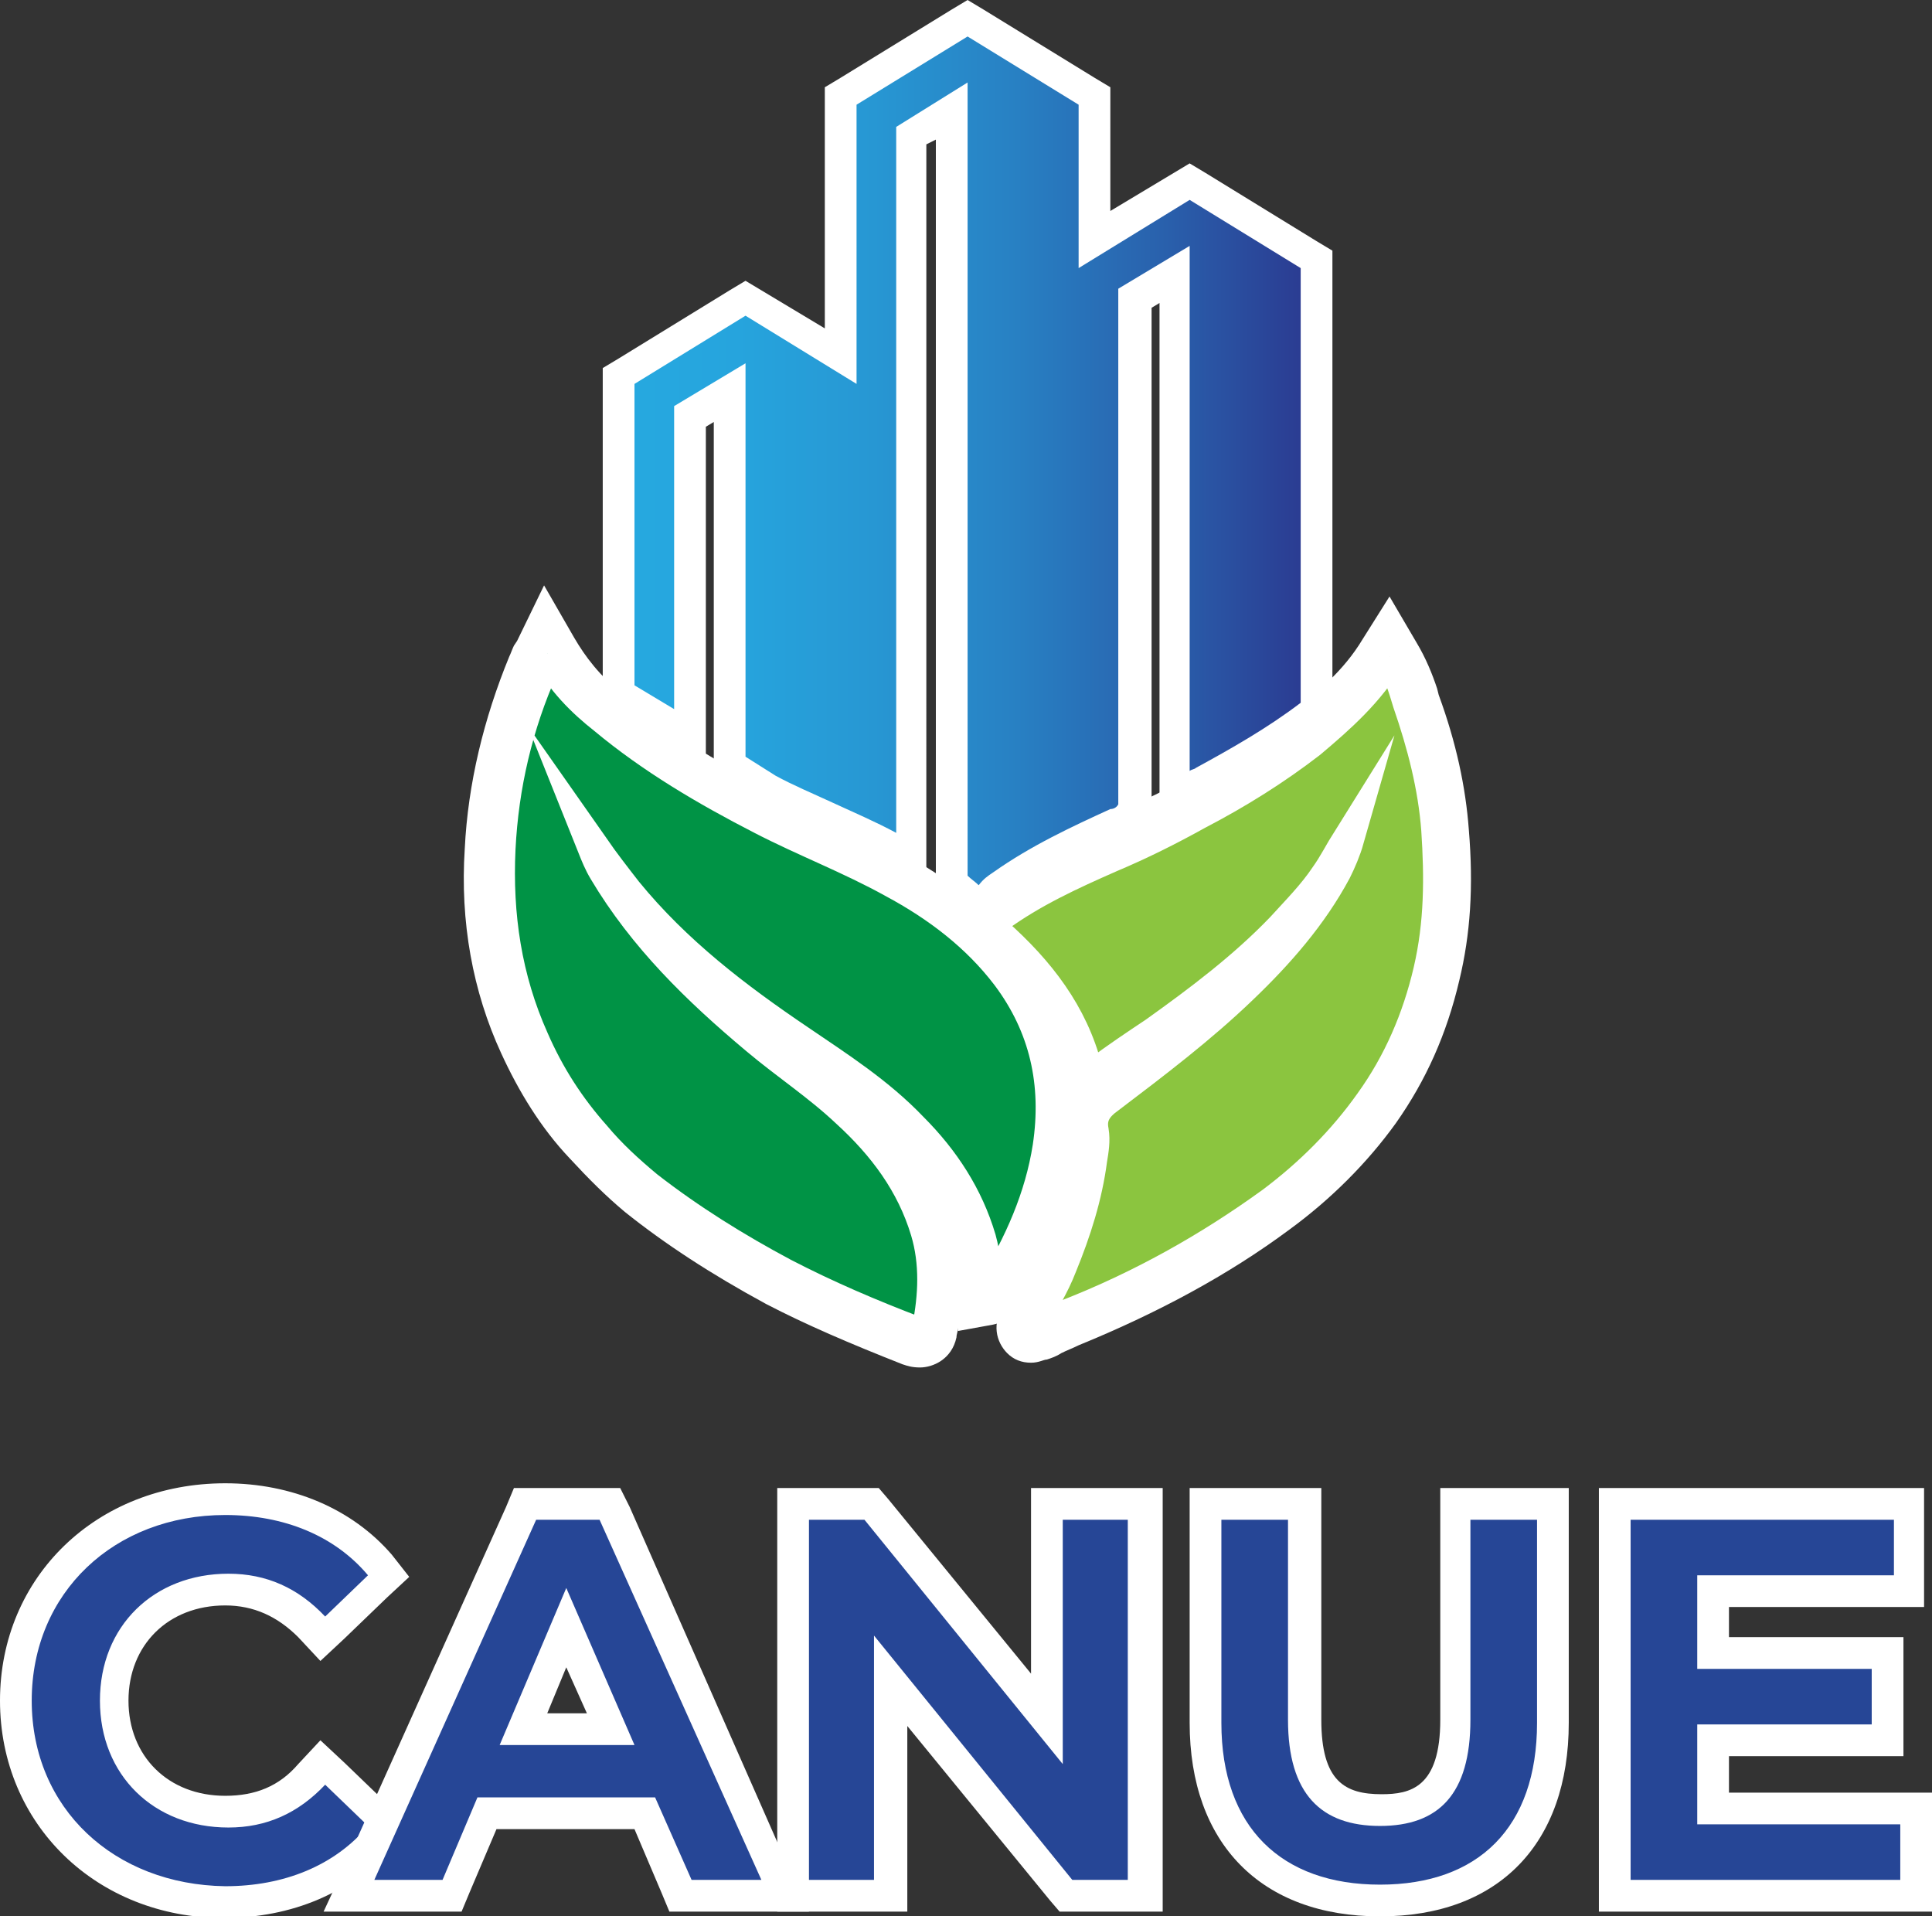
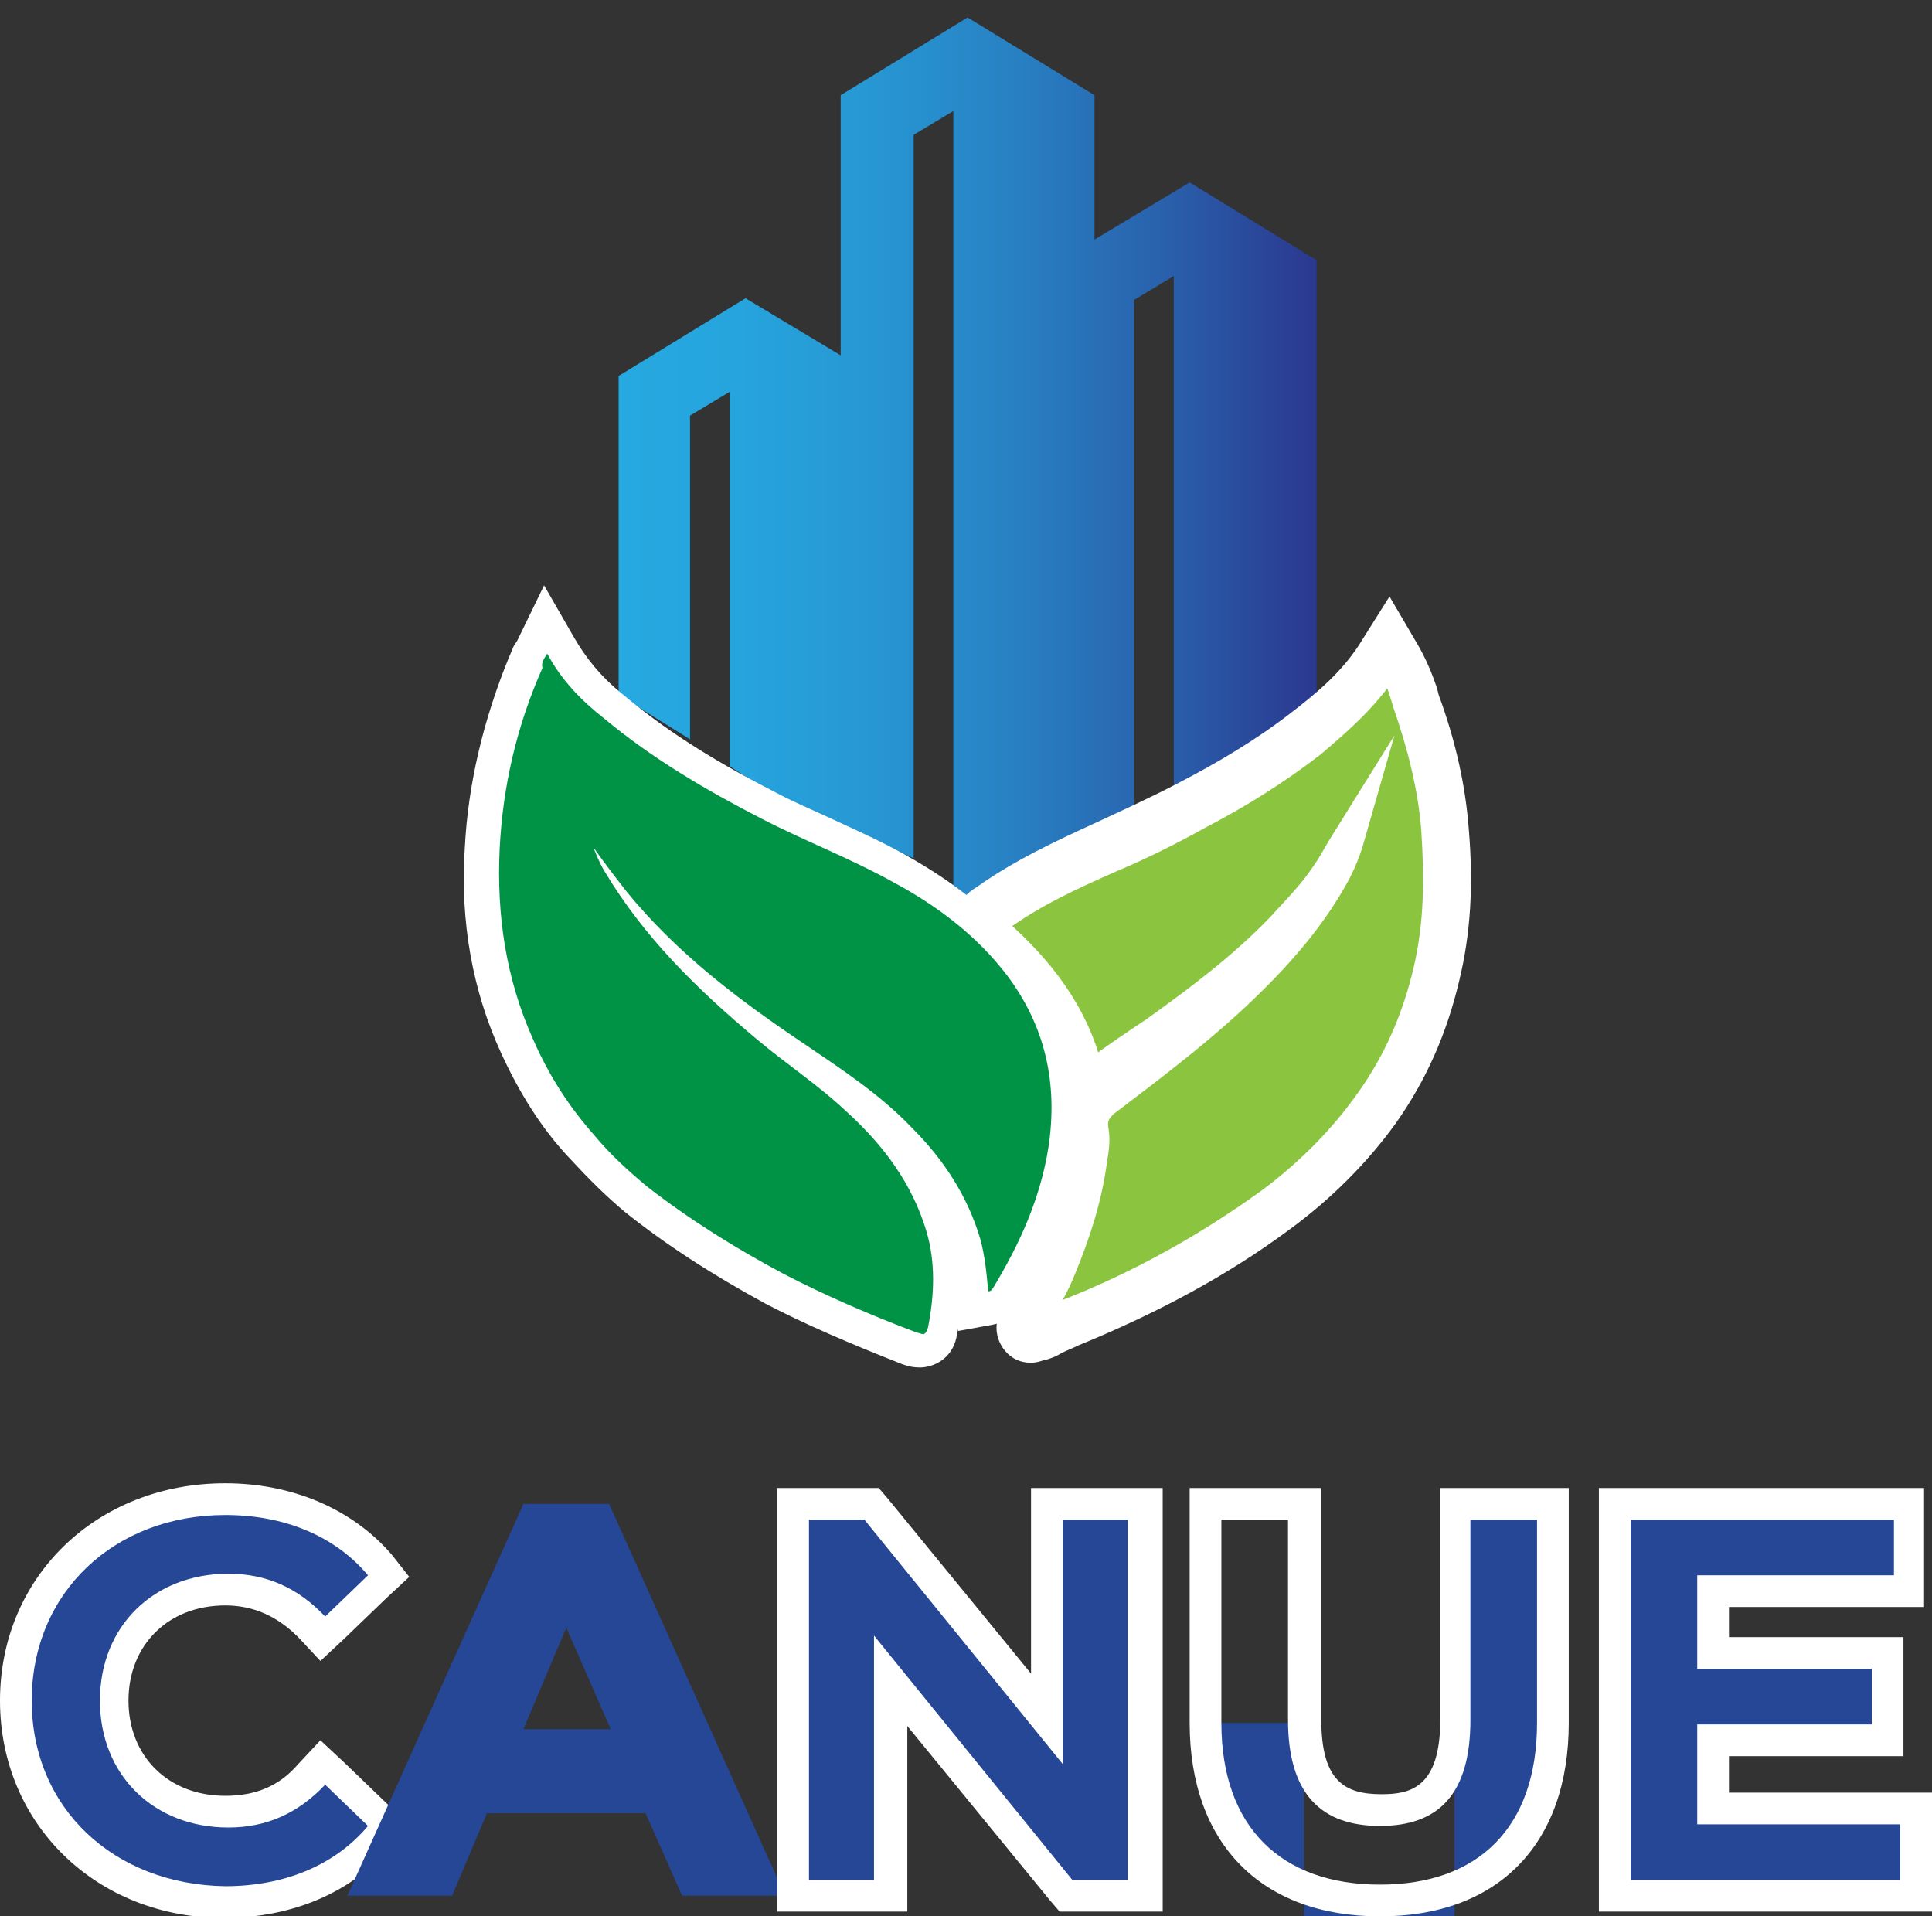
<svg xmlns="http://www.w3.org/2000/svg" id="Layer_2_00000117675226410529829350000010855649907978868127_" x="0px" y="0px" viewBox="0 0 121.8 120.8" style="enable-background:new 0 0 121.8 120.8;" xml:space="preserve">
  <rect x="0" y="0" width="121.8" height="120.8" fill="#333333" stroke="none" />
  <style type="text/css">	.st0{fill:#264696;}	.st1{fill:#FFFFFF;}	.st2{fill-rule:evenodd;clip-rule:evenodd;fill:url(#SVGID_1_);}	.st3{fill:#8BC53F;}	.st4{fill:#8BC53F;stroke:#FFFFFF;stroke-width:2;stroke-miterlimit:10;}	.st5{fill:#009345;}	.st6{fill:#009345;stroke:#FFFFFF;stroke-width:2;stroke-miterlimit:10;}</style>
  <g>
    <g>
      <g>
        <path class="st0" d="M14.1,119.8c-7.5,0-13.1-5.4-13.1-12.7c0-7.3,5.5-12.7,13.2-12.7c4,0,7.5,1.5,9.7,4.1l0.6,0.7l-4.2,3.9    l-0.7-0.7c-1.4-1.6-3.2-2.3-5.3-2.3c-4.2,0-7.1,2.9-7.1,7s2.9,7,7.1,7c2.1,0,3.9-0.8,5.3-2.4l0.7-0.8l4.1,4l-0.6,0.7    C21.6,118.4,18.1,119.8,14.1,119.8z" />
        <path class="st1" d="M14.2,95.5c3.7,0,6.9,1.3,9,3.8l-2.7,2.6c-1.7-1.8-3.7-2.7-6.1-2.7c-4.7,0-8.1,3.3-8.1,8c0,4.7,3.4,8,8.1,8    c2.4,0,4.4-0.9,6.1-2.7l2.7,2.6c-2.1,2.5-5.3,3.8-9,3.8C7.2,118.8,2,114,2,107.2C2,100.4,7.2,95.5,14.2,95.5 M14.2,93.5    C6.1,93.5,0,99.4,0,107.2c0,7.8,6.1,13.7,14.1,13.7c4.3,0,8.1-1.6,10.5-4.5l1.2-1.4l-1.4-1.3l-2.7-2.6l-1.5-1.4l-1.4,1.5    c-1.2,1.4-2.7,2-4.6,2c-3.6,0-6.1-2.5-6.1-6s2.5-6,6.1-6c1.8,0,3.3,0.7,4.6,2l1.4,1.5l1.5-1.4l2.7-2.6l1.4-1.3L24.7,98    C22.2,95.1,18.4,93.5,14.2,93.5L14.2,93.5z" />
      </g>
      <g>
        <path class="st0" d="M43,119.5l-2.3-5.2h-10l-2.2,5.2h-6.6l11.1-24.7h5.4l11.1,24.7H43z M38.5,109l-2.8-6.4L33,109H38.5z" />
-         <path class="st1" d="M37.8,95.8l10.2,22.7h-4.4l-2.3-5.2H30.1l-2.2,5.2h-4.3l10.2-22.7H37.8 M31.5,110H40l-4.3-9.9L31.5,110     M39.1,93.8h-1.3h-4.1h-1.3L31.9,95l-10.2,22.7l-1.3,2.8h3.1h4.3h1.3l0.5-1.2l1.7-4h8.7l1.7,4l0.5,1.2h1.3h4.4h3.1l-1.3-2.8    L39.7,95L39.1,93.8L39.1,93.8z M34.5,108l1.2-2.9L37,108H34.5L34.5,108z" />
      </g>
      <g>
        <polygon class="st0" points="67.2,119.5 56.2,106 56.2,119.5 50,119.5 50,94.8 54.9,94.8 66,108.4 66,94.8 72.1,94.8 72.1,119.5        " />
        <path class="st1" d="M71.1,95.8v22.7h-3.5l-12.5-15.4v15.4H51V95.8h3.5L67,111.2V95.8H71.1 M73.1,93.8h-2H67h-2v2v9.7l-9-11    l-0.6-0.7h-1H51h-2v2v22.7v2h2h4.2h2v-2v-9.7l9,11l0.6,0.7h1h3.5h2v-2V95.8V93.8L73.1,93.8z" />
      </g>
      <g>
-         <path class="st0" d="M87,119.8c-6.9,0-11-4.2-11-11.2V94.8h6.2v13.6c0,3.9,1.5,5.7,4.8,5.7c2.2,0,4.7-0.6,4.7-5.7V94.8h6.1v13.8    C97.9,115.7,93.8,119.8,87,119.8z" />
+         <path class="st0" d="M87,119.8c-6.9,0-11-4.2-11-11.2h6.2v13.6c0,3.9,1.5,5.7,4.8,5.7c2.2,0,4.7-0.6,4.7-5.7V94.8h6.1v13.8    C97.9,115.7,93.8,119.8,87,119.8z" />
        <path class="st1" d="M96.9,95.8v12.8c0,6.6-3.7,10.2-9.9,10.2c-6.2,0-10-3.6-10-10.2V95.8h4.2v12.6c0,4.7,2.1,6.7,5.8,6.7    s5.7-2,5.7-6.7V95.8H96.9 M98.9,93.8h-2h-4.1h-2v2v12.6c0,4.3-1.9,4.7-3.7,4.7c-2.3,0-3.8-0.8-3.8-4.7V95.8v-2h-2H77h-2v2v12.8    c0,7.6,4.5,12.2,12,12.2c7.5,0,11.9-4.6,11.9-12.2V95.8V93.8L98.9,93.8z" />
      </g>
      <g>
        <polygon class="st0" points="101.8,119.5 101.8,94.8 120.4,94.8 120.4,100.4 108,100.4 108,104.3 119,104.3 119,109.7 108,109.7     108,114 120.8,114 120.8,119.5    " />
        <path class="st1" d="M119.4,95.8v3.5H107v5.9h11v3.5h-11v6.3h12.8v3.5h-17V95.8H119.4 M121.4,93.8h-2h-16.6h-2v2v22.7v2h2h17h2    v-2V115v-2h-2H109v-2.3h9h2v-2v-3.5v-2h-2h-9v-1.9h10.3h2v-2v-3.5V93.8L121.4,93.8z" />
      </g>
    </g>
    <g>
      <linearGradient id="SVGID_1_" gradientUnits="userSpaceOnUse" x1="39.024" y1="29.235" x2="83.035" y2="29.235">
        <stop offset="0" style="stop-color:#26A9E0" />
        <stop offset="0.171" style="stop-color:#26A4DD" />
        <stop offset="0.365" style="stop-color:#2797D3" />
        <stop offset="0.571" style="stop-color:#2880C3" />
        <stop offset="0.784" style="stop-color:#2960AC" />
        <stop offset="1" style="stop-color:#2B388F" />
      </linearGradient>
      <path class="st2" d="M61.1,56.6c-0.2-0.2-0.4-0.3-0.6-0.5l-0.4-0.3l0-0.5V7l-2.5,1.5v45.6L56,53.4c-1.4-0.7-2.8-1.4-4-1.9   c-1.3-0.6-2.5-1.1-3.7-1.7L46,48.3V24.7l-2.5,1.5v20.4L39,43.8V23.7l8-4.9l6,3.6V6l8-4.9L69,6v9.1l6-3.6l8,4.9v28.5l-0.4,0.3   c-2.3,1.7-4.7,3.1-6.7,4.2l-1.9,1v-33l-2.5,1.5v32.6l-1.1,0.5c-2.4,1.1-4.9,2.3-7.2,3.9c-0.2,0.1-0.5,0.3-0.7,0.6l-0.6,0.8   L61.1,56.6z" />
-       <path class="st1" d="M61,2.3l7,4.3v10.3l7-4.3v0l7,4.3v27.4c-2.1,1.6-4.4,2.9-6.6,4.1c-0.1,0.1-0.3,0.1-0.4,0.2V15.5l-4.5,2.7   v32.5C70.4,50.9,70.2,51,70,51c-2.4,1.1-5,2.3-7.4,4c-0.3,0.2-0.6,0.4-0.9,0.8c-0.2-0.2-0.5-0.4-0.7-0.6V5.2L56.5,8v44.5   c-1.3-0.7-2.7-1.3-4-1.9c-1.3-0.6-2.5-1.1-3.6-1.7L47,47.7V22.9l-4.5,2.7v19.1L40,43.2v-19l7-4.3l7,4.3V6.6L61,2.3 M61,0l-1,0.6   l-7,4.3l-1,0.6v1.1v14.1l-4-2.4l-1-0.6l-1,0.6l-7,4.3l-1,0.6v1.1v19v1.1l0.9,0.6l2.5,1.6l3.1,2v-3.7v-18l0.5-0.3v21.2v1.1l0.9,0.6   l1.8,1.2l0.1,0.1l0.1,0c1.2,0.6,2.4,1.2,3.7,1.8c1.2,0.5,2.5,1.2,3.9,1.9l2.9,1.5v-3.3V9.1L59,8.8v46.5v1l0.8,0.6l0.1,0   c0.2,0.2,0.4,0.3,0.6,0.5l1.6,1.3l1.3-1.7c0.1-0.1,0.3-0.3,0.4-0.4c2.2-1.6,4.7-2.8,7.1-3.8l0.3-0.1l0.2-0.1l1.2-0.5v-1.3V19.4   l0.5-0.3v29.5V52l2.9-1.6l0.1-0.1c0.1,0,0.2-0.1,0.3-0.1c2.1-1.1,4.5-2.5,6.8-4.3l0.8-0.6v-1V16.9v-1.1l-1-0.6l-7-4.3l-1-0.6   l-1,0.6l-4,2.4V6.6V5.5l-1-0.6l-7-4.3L61,0L61,0z" />
    </g>
    <g>
      <g>
        <g>
-           <path class="st3" d="M65,84.8c-0.3,0-0.6-0.1-0.8-0.3c-0.4-0.3-0.6-1-0.1-1.7c0.8-1.3,1.4-2.4,1.8-3.4c1-2.3,1.6-4.4,1.8-6.4     c0-0.1,0-0.3,0.1-0.4c0.1-0.4,0.1-0.8,0-1.1c-0.3-1.4,0.5-2.3,1-2.8c-0.1,0-0.1,0-0.2,0c-0.4,0-1-0.2-1.3-1.2     c-0.8-3-2.6-5.7-5.3-8.1c-0.4-0.3-0.8-0.7-0.8-1.3c0-0.6,0.5-1,0.9-1.3c2.3-1.7,4.8-2.9,7.2-3.9c1.5-0.7,3.5-1.6,5.5-2.6     c2.3-1.3,4.7-2.7,7-4.4c1.7-1.3,3.5-2.9,4.8-5l0.8-1.4l0.9,1.4c0.6,0.9,0.9,1.8,1.2,2.7l0.1,0.4c1,3,1.6,5.7,1.8,8.3     c0.3,3.5,0.1,6.5-0.6,9.2c-0.8,3.3-2.1,6.1-3.9,8.7c-1.7,2.4-3.9,4.6-6.4,6.5c-3.9,2.9-8.3,5.3-13.1,7.2c-0.4,0.1-2,0.8-2,0.8     C65.5,84.7,65.3,84.8,65,84.8z" />
          <path class="st1" d="M87.6,41.4c0.6,0.9,0.9,1.9,1.2,2.9c0.9,2.6,1.6,5.3,1.8,8c0.2,3,0.2,5.9-0.5,8.9c-0.7,3-1.9,5.8-3.7,8.3     c-1.7,2.4-3.8,4.5-6.2,6.3c-4,2.9-8.3,5.3-12.9,7.1c-0.7,0.3-1.3,0.5-2,0.8c-0.1,0-0.2,0.1-0.3,0.1c0,0-0.1,0-0.1,0     c-0.2-0.1,0-0.3,0.1-0.4c0.7-1.2,1.4-2.3,1.9-3.6c0.9-2.2,1.6-4.4,1.9-6.7c0.1-0.6,0.2-1.2,0.1-1.8c-0.2-1,0.3-1.6,1-2.1     c2.9-2.2,5.8-4.4,8.4-6.9c2.3-2.2,4.4-4.6,5.9-7.4c0.3-0.6,0.6-1.3,0.8-2c-0.5,0.8-0.9,1.6-1.4,2.3c-0.8,1.2-1.8,2.2-2.8,3.3     c-2.4,2.5-5.2,4.6-8,6.6c-1.2,0.8-2.4,1.6-3.6,2.5c-0.2,0.1-0.3,0.2-0.4,0.2c-0.1,0-0.2-0.1-0.3-0.4c-0.9-3.5-3-6.2-5.7-8.6     c-0.6-0.5-0.6-0.5,0.1-1c2.2-1.6,4.6-2.7,7.1-3.8c1.9-0.8,3.7-1.7,5.5-2.7c2.5-1.3,4.9-2.8,7.1-4.5     C84.5,45.2,86.3,43.6,87.6,41.4 M87.6,37.6l-1.7,2.7c-1.2,2-2.9,3.4-4.6,4.7c-2.2,1.7-4.6,3.1-6.9,4.3c-1.9,1-3.9,1.9-5.4,2.6     c-2.4,1.1-5,2.3-7.4,4c-0.5,0.3-1.3,0.9-1.3,2c0,1.1,0.7,1.8,1.1,2.1c2.6,2.3,4.3,4.7,5,7.6c0.2,0.6,0.5,1.1,0.8,1.3     c-0.4,0.6-0.6,1.5-0.4,2.5c0,0.1,0,0.5-0.1,0.8c0,0.1,0,0.3-0.1,0.4C66.5,74.8,66,76.8,65,79c-0.4,1-1,2-1.7,3.3     c-0.8,1.1-0.5,2.3,0.2,3c0.4,0.4,0.9,0.6,1.5,0.6c0.5,0,0.8-0.2,1-0.2c0.3-0.1,0.6-0.2,0.9-0.4c0.4-0.2,0.7-0.3,1.1-0.5     c4.9-2,9.4-4.4,13.3-7.3c2.6-1.9,4.9-4.2,6.7-6.7c1.9-2.7,3.2-5.6,4-9c0.7-2.9,0.9-5.9,0.6-9.5c-0.2-2.7-0.8-5.5-1.9-8.5     l-0.1-0.4c-0.3-0.9-0.7-1.9-1.3-2.9L87.6,37.6L87.6,37.6z" />
        </g>
        <path class="st4" d="M87.6,41.4c0.6,0.9,0.9,1.9,1.2,2.9c0.9,2.6,1.6,5.3,1.8,8c0.2,3,0.2,5.9-0.5,8.9c-0.7,3-1.9,5.8-3.7,8.3    c-1.7,2.4-3.8,4.5-6.2,6.3c-4,2.9-8.3,5.3-12.9,7.1c-0.7,0.3-1.3,0.5-2,0.8c-0.1,0-0.2,0.1-0.3,0.1c0,0-0.1,0-0.1,0    c-0.2-0.1,0-0.3,0.1-0.4c0.7-1.2,1.4-2.3,1.9-3.6c0.9-2.2,1.6-4.4,1.9-6.7c0.1-0.6,0.2-1.2,0.1-1.8c-0.2-1,0.3-1.6,1-2.1    c2.9-2.2,5.8-4.4,8.4-6.9c2.3-2.2,4.4-4.6,5.9-7.4c0.3-0.6,0.6-1.3,0.8-2c-0.5,0.8-0.9,1.6-1.4,2.3c-0.8,1.2-1.8,2.2-2.8,3.3    c-2.4,2.5-5.2,4.6-8,6.6c-1.2,0.8-2.4,1.6-3.6,2.5c-0.2,0.1-0.3,0.2-0.4,0.2c-0.1,0-0.2-0.1-0.3-0.4c-0.9-3.5-3-6.2-5.7-8.6    c-0.6-0.5-0.6-0.5,0.1-1c2.2-1.6,4.6-2.7,7.1-3.8c1.9-0.8,3.7-1.7,5.5-2.7c2.5-1.3,4.9-2.8,7.1-4.5    C84.5,45.2,86.3,43.6,87.6,41.4" />
      </g>
      <g>
        <g>
          <path class="st5" d="M58.1,85.1c-0.3,0-0.5-0.1-0.7-0.2c-3.3-1.3-6.1-2.4-8.5-3.7c-3.4-1.8-6.3-3.7-8.8-5.6     c-1.2-0.9-2.3-2-3.4-3.3c-1.7-1.9-3.1-4-4.1-6.3c-1.7-3.8-2.4-8-2.2-12.5c0.2-4,1.2-7.9,2.7-11.7c0.1-0.2,0.2-0.4,0.3-0.6l1-2.1     l0.9,1.7c0.7,1.3,1.8,2.5,3.4,3.9c2.6,2.2,5.6,4.1,9.7,6.2c1.2,0.6,2.5,1.2,3.7,1.7c1.5,0.7,3.1,1.4,4.7,2.2     c3.3,1.8,5.7,3.8,7.5,6.2c2.5,3.3,3.4,7.2,2.8,11.5c-0.5,3.1-1.6,6.1-3.6,9.2c-0.1,0.2-0.3,0.6-1,0.7l-1.1,0.2l-0.1-1.1     c-0.1-0.9-0.2-2-0.5-3.1c-0.7-2.3-2-4.5-4-6.6c-0.7-0.7-1.5-1.4-2.3-2c2.5,2.4,4,4.9,4.8,7.6c0.6,2.1,0.6,4.3,0.1,6.6     C59.1,85,58.3,85.1,58.1,85.1z" />
          <path class="st1" d="M34.5,41.2c0.9,1.7,2.2,3,3.6,4.1c3,2.5,6.4,4.5,9.9,6.3c2.7,1.4,5.6,2.5,8.3,4c2.8,1.5,5.3,3.4,7.2,5.9     c2.4,3.2,3.2,6.8,2.6,10.8c-0.5,3.2-1.8,6.1-3.5,8.9c-0.1,0.1-0.1,0.2-0.3,0.2c-0.1-1.1-0.2-2.2-0.5-3.3c-0.8-2.7-2.3-5-4.3-7     c-2.1-2.2-4.6-3.8-7.1-5.5c-4-2.7-7.8-5.6-10.9-9.4c-0.7-0.9-1.4-1.8-2.1-2.8c0.2,0.5,0.4,1,0.7,1.5c2.5,4.2,5.9,7.5,9.6,10.6     c1.9,1.6,3.9,2.9,5.7,4.6c2.3,2.1,4.1,4.5,5,7.5c0.6,2,0.5,4.1,0.1,6.1c-0.1,0.3-0.2,0.4-0.3,0.4c-0.1,0-0.3-0.1-0.4-0.1     c-2.9-1.1-5.7-2.3-8.4-3.7c-3-1.6-5.9-3.4-8.6-5.5c-1.2-1-2.3-2-3.3-3.2c-1.6-1.8-2.9-3.8-3.9-6.1c-1.7-3.8-2.3-7.8-2.1-12     c0.2-4,1.1-7.8,2.7-11.4C34.1,41.8,34.3,41.5,34.5,41.2 M34.3,36.9l-1.7,3.5l-0.2,0.3c-0.1,0.2-0.2,0.5-0.3,0.7     c-1.6,3.9-2.6,8-2.8,12.1c-0.3,4.6,0.5,9,2.3,12.9c1.1,2.4,2.5,4.7,4.3,6.6c1.2,1.3,2.3,2.4,3.5,3.4c2.5,2,5.4,3.9,8.9,5.8     c2.5,1.3,5.3,2.5,8.6,3.8c0.3,0.1,0.6,0.2,1.1,0.2c0.8,0,2-0.5,2.3-1.9c0-0.2,0.1-0.4,0.1-0.6l0,0.2l2.2-0.4     c0.5-0.1,1.2-0.4,1.6-1.2c2-3.3,3.3-6.4,3.7-9.6c0.7-4.6-0.3-8.7-3-12.3c-1.9-2.5-4.4-4.6-7.8-6.5c-1.6-0.9-3.2-1.6-4.7-2.3     c-1.3-0.6-2.5-1.1-3.6-1.7c-4.1-2.1-7-4-9.5-6.1c-1.5-1.2-2.4-2.4-3.1-3.6L34.3,36.9L34.3,36.9z" />
        </g>
-         <path class="st6" d="M34.5,41.2c0.9,1.7,2.2,3,3.6,4.1c3,2.5,6.4,4.5,9.9,6.3c2.7,1.4,5.6,2.5,8.3,4c2.8,1.5,5.3,3.4,7.2,5.9    c2.4,3.2,3.2,6.8,2.6,10.8c-0.5,3.2-1.8,6.1-3.5,8.9c-0.1,0.1-0.1,0.2-0.3,0.2c-0.1-1.1-0.2-2.2-0.5-3.3c-0.8-2.7-2.3-5-4.3-7    c-2.1-2.2-4.6-3.8-7.1-5.5c-4-2.7-7.8-5.6-10.9-9.4c-0.7-0.9-1.4-1.8-2.1-2.8c0.2,0.5,0.4,1,0.7,1.5c2.5,4.2,5.9,7.5,9.6,10.6    c1.9,1.6,3.9,2.9,5.7,4.6c2.3,2.1,4.1,4.5,5,7.5c0.6,2,0.5,4.1,0.1,6.1c-0.1,0.3-0.2,0.4-0.3,0.4c-0.1,0-0.3-0.1-0.4-0.1    c-2.9-1.1-5.7-2.3-8.4-3.7c-3-1.6-5.9-3.4-8.6-5.5c-1.2-1-2.3-2-3.3-3.2c-1.6-1.8-2.9-3.8-3.9-6.1c-1.7-3.8-2.3-7.8-2.1-12    c0.2-4,1.1-7.8,2.7-11.4C34.1,41.8,34.3,41.5,34.5,41.2" />
      </g>
    </g>
  </g>
</svg>